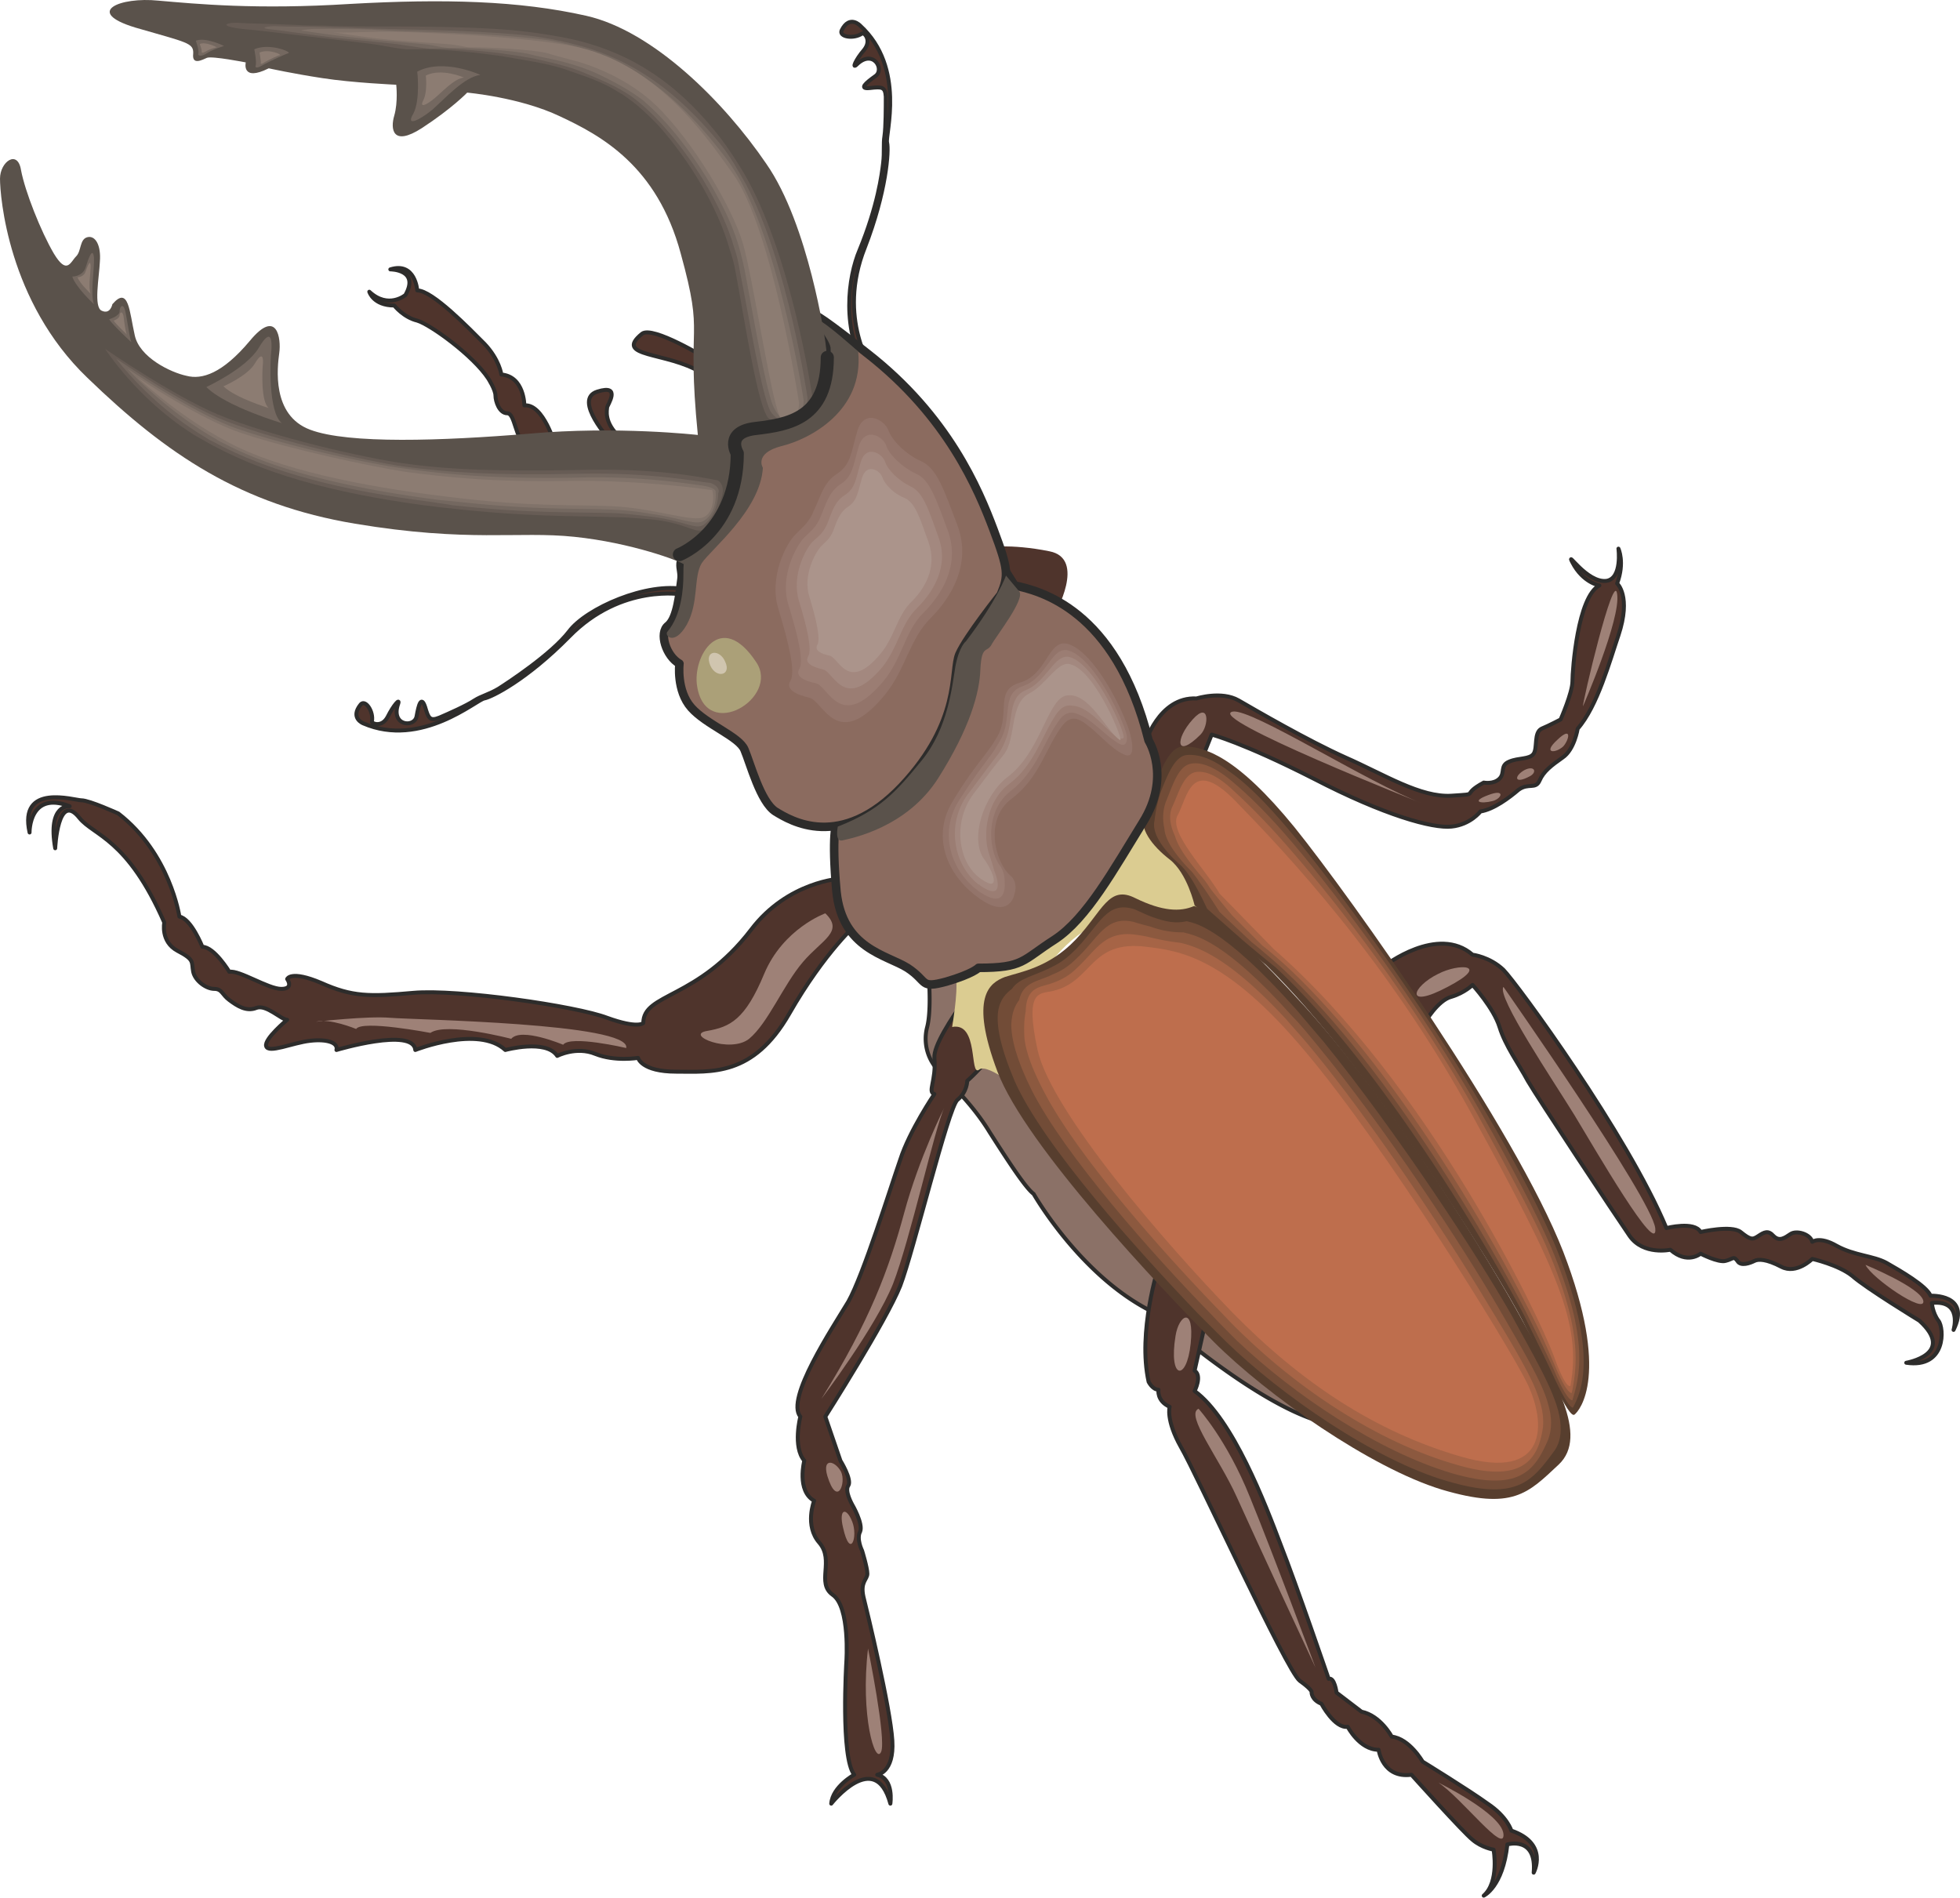
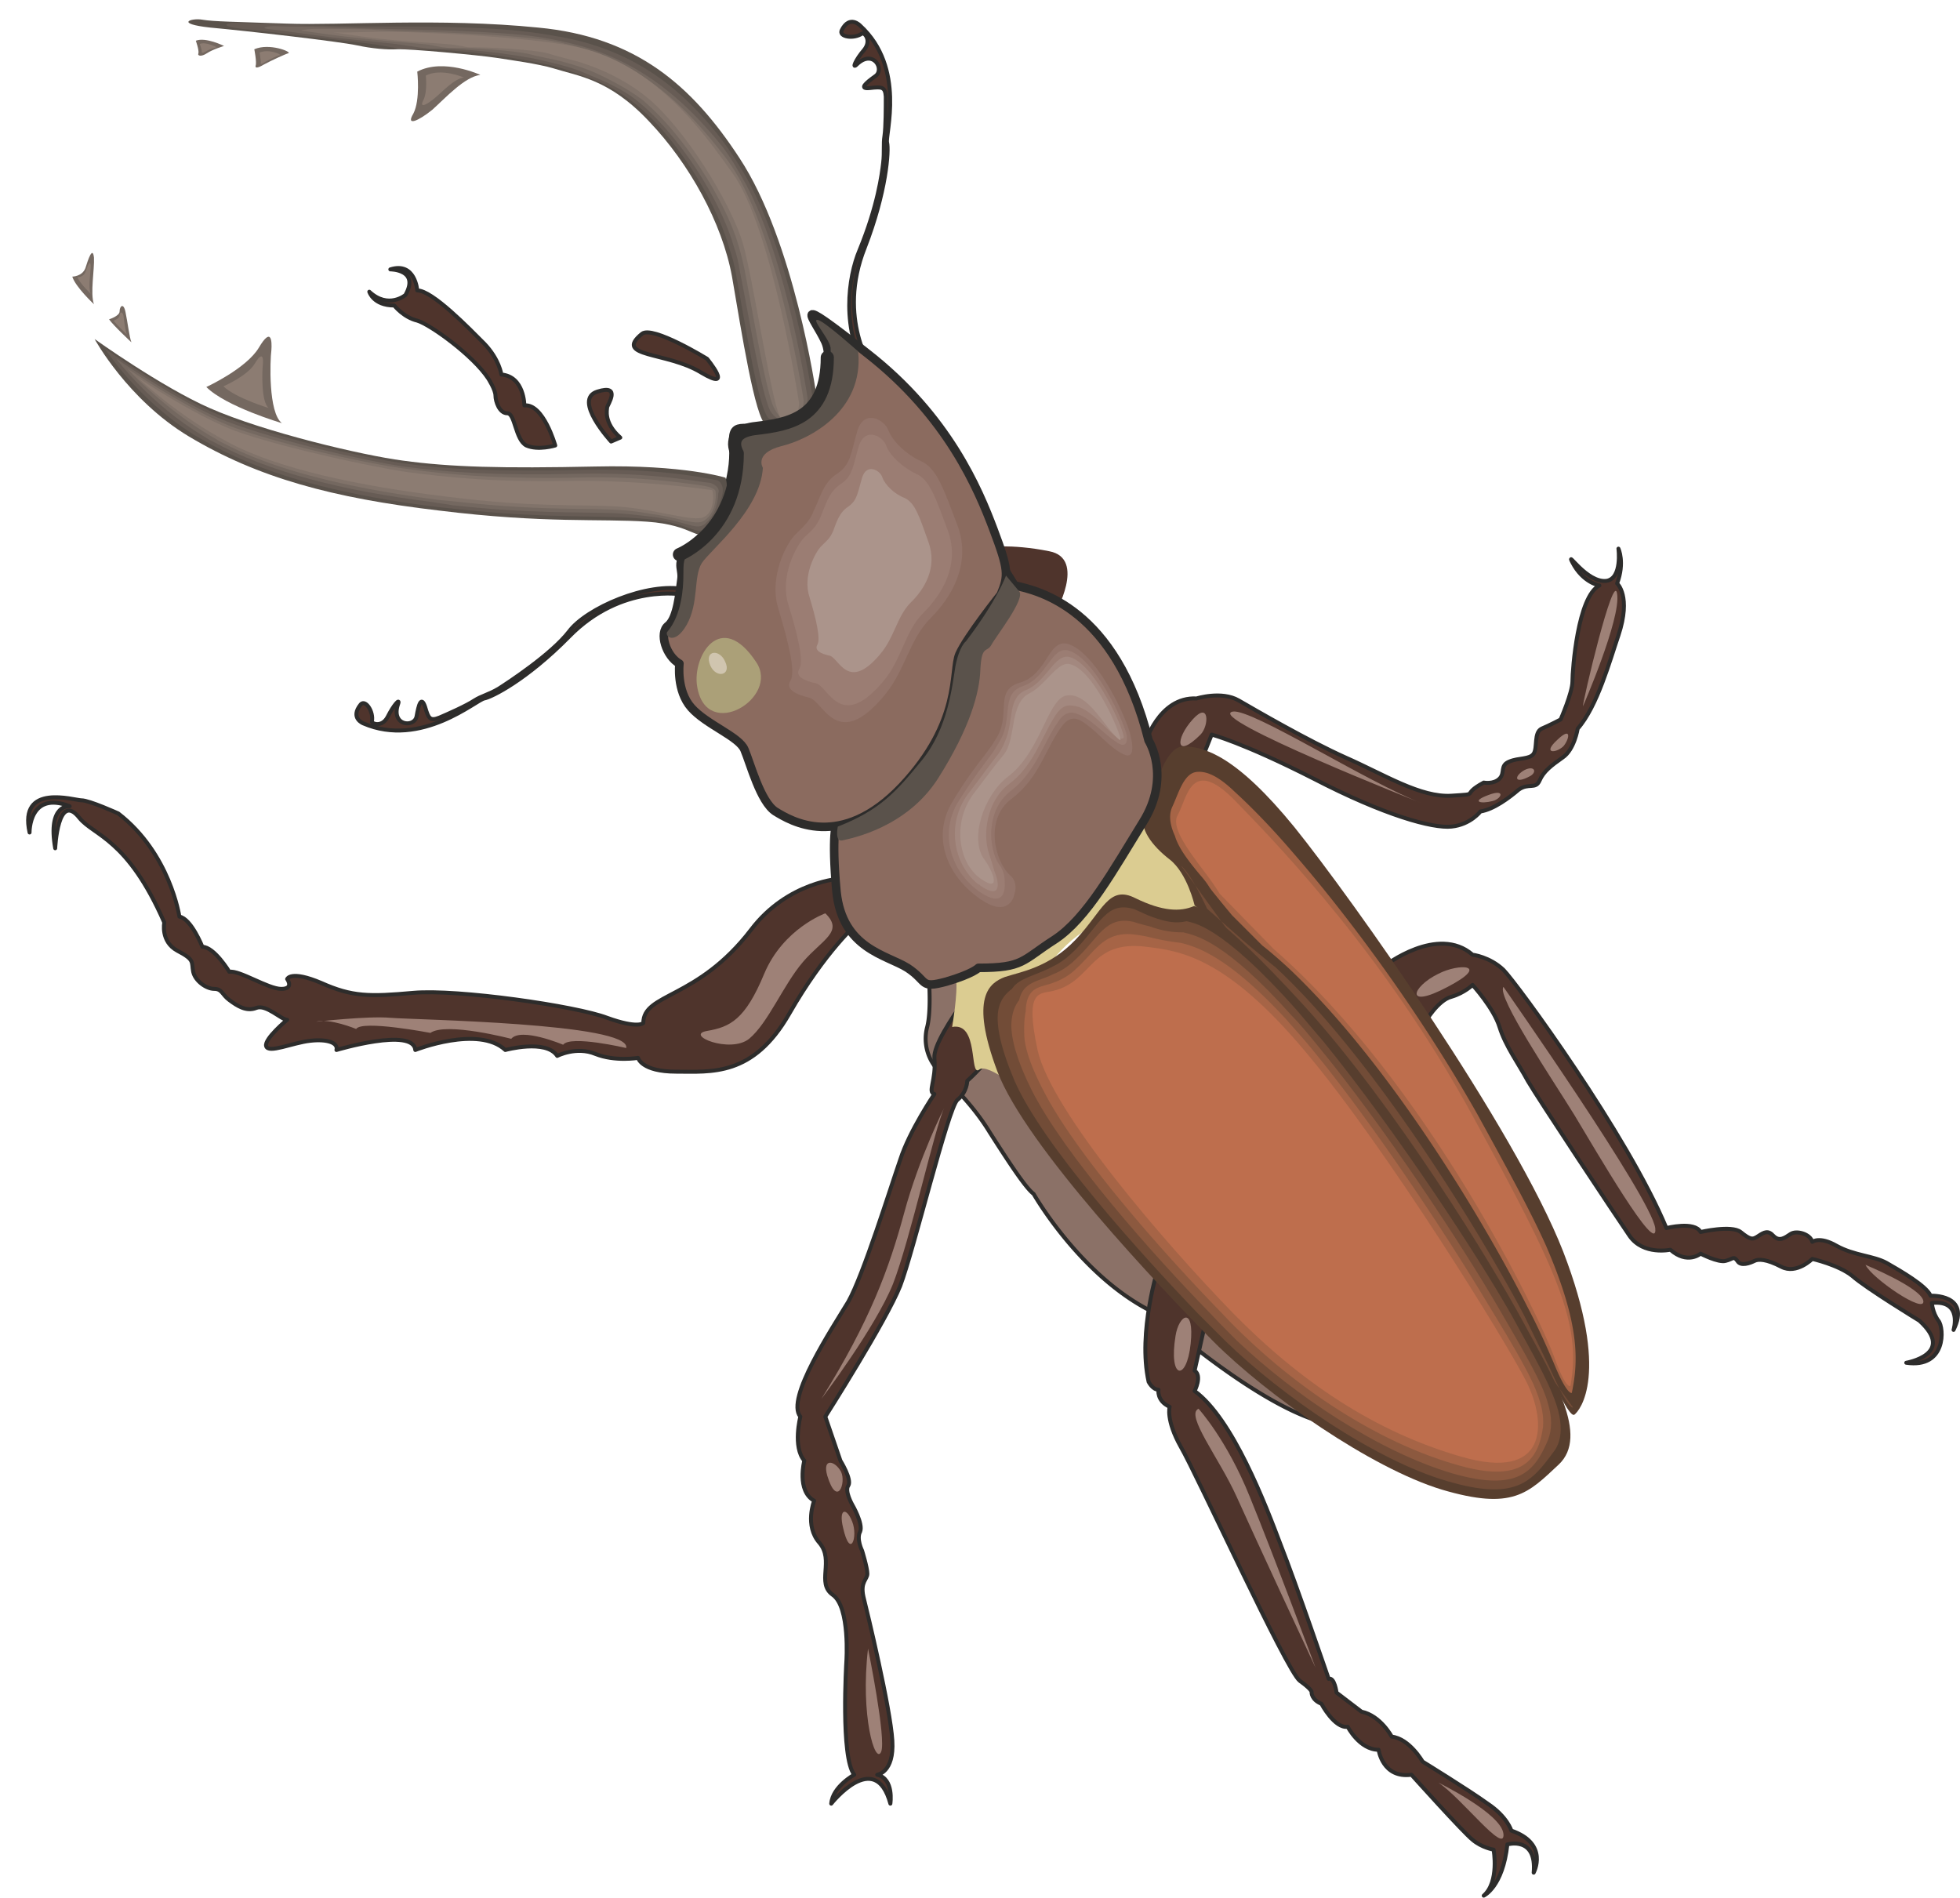
<svg xmlns="http://www.w3.org/2000/svg" height="277.245" viewBox="0 0 214.762 207.933" width="286.35">
  <path style="fill:#4f342c;stroke:#2d2c2b;stroke-width:.432;stroke-linecap:round;stroke-linejoin:round;stroke-miterlimit:10.433" d="M285.254 357.8s-3.96-5.615-.864-13.391c2.376-6.12 2.664-10.656 2.448-11.52-.216-.864 2.088-8.208-2.952-12.816 0 0-1.152-1.224-2.016.504-.36.72 1.296 1.008 2.232.36.216-.144 1.08.72.216 1.8-.936 1.08-1.368 2.16-.792 1.584 1.8-1.728 3.096.576 2.016 1.296-1.008.72-1.872 1.44-.576 1.296 1.296-.144 1.656-.144 1.728.936 0 1.152 0 3.312-.144 4.32-.144.864 0 1.728-.144 2.952s-.576 4.68-2.592 9.576c-1.224 2.88-2.088 8.784.936 13.536z" transform="translate(-189.638 -317.267)" />
  <path style="fill:#8b7167;stroke:#2d2c2b;stroke-width:.432;stroke-linecap:round;stroke-linejoin:round;stroke-miterlimit:10.433" d="M295.262 423.969s-2.952 1.224-3.816 1.008c0 0 .216 3.168-.216 4.824a5.048 5.048 0 0 0 1.08 4.608c1.08 1.296 3.744 3.6 5.76 6.912 2.16 3.384 3.96 6.12 4.824 6.768 0 0 5.04 8.856 12.816 12.816 0 0 11.16 10.08 18.72 12.168z" transform="translate(-189.638 -317.267)" />
  <path style="fill:#4f342c;stroke:#2d2c2b;stroke-width:.432;stroke-linecap:round;stroke-linejoin:round;stroke-miterlimit:10.433" d="M341.342 423.105s5.832-4.536 9.648-1.224c0 0 1.872.216 3.384 1.656 1.44 1.44 13.608 18.072 17.856 28.296 0 0 3.096-.792 3.744.432 0 0 3.384-.792 4.392 0 1.08.864 1.296.864 1.944.432.648-.432 1.08-.648 1.656 0 .648.648 1.224.216 1.872-.216.648-.432 2.16 0 2.376.864 0 0 .792-.648 2.664.432 1.944 1.08 4.032 1.08 5.472 1.872 1.512.864 4.392 2.52 4.824 3.6 0 0 4.464-.216 2.52 3.744 0 0 1.008-3.312-2.376-2.952 0 0 .072 1.08.72 1.944.648.792.864 5.256-3.528 4.608 0 0 5.472-.936 1.44-4.608 0 0-5.904-3.6-7.344-4.896-1.512-1.224-4.392-1.872-4.392-1.872s-1.728 1.728-3.384.864-2.52-.864-2.952-.648c-.432.216-1.512.648-1.872 0-.432-.576-.432-.216-1.296 0-.792.216-2.736-.792-2.736-.792s-1.44 1.224-3.312-.432c0 0-2.952.648-4.464-1.512-1.44-2.088-10.08-15.12-11.16-16.992-1.008-1.872-2.448-3.816-3.096-5.904-.648-2.088-2.952-4.608-2.952-4.608s-.864.864-2.304 1.296c-1.512.36-2.952 2.88-2.952 2.88zm-26.28-24.265s1.512-5.255 5.688-5.04c0 0 2.736-.863 4.608.217 1.872 1.08 7.56 4.392 11.736 6.264 4.248 1.872 8.208 4.392 11.592 4.176 3.312-.216.864 0 3.528-1.44 0 0 1.08.216 1.728-.432.648-.648 0-1.44 1.08-1.872 1.008-.432 2.232-.216 2.664-.864.432-.648 0-2.304.864-2.736.864-.36 2.088-1.008 2.088-1.008s1.296-2.952 1.296-4.176c0-1.296.576-9.288 2.952-10.512 0 0-1.8-.288-2.952-2.52-.792-1.512 1.584 2.304 3.744 2.016 1.728-.288 1.296-3.528 1.296-3.528s.72 1.512-.144 3.816c0 0 1.584 1.368.144 5.688-.936 2.736-2.304 7.776-4.464 10.224 0 0-.36 2.304-1.656 3.168-1.224.864-2.088 1.512-2.52 2.52-.432 1.008-1.224.216-2.304 1.008-1.008.864-2.736 2.16-4.176 2.376 0 0-1.08 1.44-3.168 1.656-2.088.216-7.344-1.224-15.12-5.256-7.776-3.96-11.16-4.824-11.16-4.824l-1.008 2.52s-6.336 5.904-6.336-1.44zm1.512 57.24s-2.304 7.129-1.08 12.6c0 0 .432.865 1.08.865 0 0-.216 1.224 1.224 1.872 0 0-.432 1.44 1.224 4.392 1.728 2.952 11.592 24.552 13.032 25.632 1.512 1.08 1.296 1.296 1.296 1.296s0 .792 1.08 1.224c0 0 1.44 2.736 2.88 2.52 0 0 1.296 2.52 3.384 2.52 0 0 .432 3.168 3.6 2.736 0 0 5.688 6.336 6.696 7.128 1.008.864 2.304 1.08 2.304 1.08s.648 3.528-1.08 5.04c0 0 2.088-.936 2.592-5.616 0 0 3.24-.936 2.88 3.096 0 0 1.728-3.168-2.448-4.608 0 0-.432-1.512-2.592-2.952-2.088-1.512-7.128-4.608-7.128-4.608s-1.44-2.52-3.384-2.736c0 0-1.224-2.304-3.312-2.736l-2.736-2.088s-.216-1.728-.864-1.512c0 0-3.528-10.296-5.256-14.688-1.656-4.392-5.256-13.824-9.432-16.848 0 0 .864-1.656 0-2.232l1.224-5.472zm-17.28-34.415s-7.488 9-7.272 11.52c.216 2.52-.792 3.744 0 3.96 0 0-2.736 4.032-3.744 7.2-1.08 3.096-4.032 12.6-5.688 15.552-1.728 2.88-6.912 10.656-5.256 12.6 0 0-.864 3.312.432 4.824 0 0-.864 3.312 1.08 4.392 0 0-1.08 2.736.576 4.608 1.656 1.944-.36 4.392 1.44 5.688 1.944 1.296 1.512 7.344 1.512 7.344s-.648 10.512.864 12.384c0 0-2.376 1.296-2.52 3.168 0 0 4.824-6.12 6.48 0 0 0 .432-2.736-1.44-3.168 0 0 1.872-.216 1.656-3.744-.216-3.6-2.736-14.04-3.168-15.768-.36-1.656.432-1.872.432-2.52 0-.648-.576-2.52-.576-2.52s-.648-1.296-.216-2.088c.36-.864-.864-2.952-.864-2.952s-.864-1.512-.432-2.088c.432-.648-.864-2.736-.864-2.736l-1.656-4.824s6.696-10.512 8.208-14.328c1.44-3.744 5.256-19.512 6.264-20.376 1.08-.864 1.08-2.088 1.08-2.088s3.096-2.736 3.528-4.608c.36-1.872 4.32-9.288.144-9.432zm-17.496-8.136s-5.832.288-9.864 5.616c-5.904 7.704-11.808 6.912-11.808 10.224 0 0-.576.648-3.96-.576-3.384-1.296-16.416-3.168-21.24-2.736-4.824.432-6.696.432-10.08-1.08-3.384-1.44-3.744-.432-3.744-.432s.792 1.08-.648 1.08-4.608-2.088-5.688-1.872c0 0-1.656-2.736-2.952-2.736 0 0-1.224-3.096-2.52-3.312 0 0-1.008-6.912-6.696-11.304 0 0-3.168-1.44-4.032-1.44-.792 0-6.912-1.944-5.688 3.528 0 0-.072-4.608 4.392-2.88 0 0-2.448-.288-1.584 4.608 0 0 .288-6.336 2.664-3.312 1.584 1.944 5.256 2.232 9.288 11.448 0 0-.432 2.088 1.44 3.096 1.944 1.008 1.512 1.224 1.728 2.304.216 1.008 1.44 1.872 2.304 1.872.864 0 .864.648 1.656 1.224.864.648 1.872 1.296 2.952.864 1.08-.432 2.736 1.296 3.384 1.296 0 0-2.52 2.088-2.304 2.88.216.864 2.88-.36 4.824-.576 1.872-.216 3.096.216 2.88 1.008 0 0 8.424-2.52 8.64 0 0 0 6.912-2.736 9.864 0 0 0 4.464-1.224 5.688.648 0 0 2.088-1.08 4.176-.216 2.16.864 4.68.432 4.68.432s.36 1.512 4.176 1.512c3.816 0 8.424.576 12.384-6.336 3.96-6.912 7.56-10.008 7.56-10.008zm-17.28-31.104s-6.768-1.296-12.528 4.608c-4.68 4.752-8.496 6.624-9.288 6.768-.864.144-6.912 5.472-13.248 2.736 0 0-1.512-.576-.288-2.088.504-.576 1.44.792 1.224 1.872-.072.216 1.08.72 1.728-.504.648-1.296 1.368-2.088 1.152-1.44-.864 2.448 1.8 2.664 2.016 1.368.216-1.224.504-2.304.936-1.008.36 1.224.504 1.584 1.584 1.152 1.008-.432 2.952-1.296 3.816-1.872.792-.504 1.584-.648 2.664-1.296 1.008-.648 5.76-3.744 7.704-6.264 1.872-2.52 8.568-5.472 12.744-4.608zm2.592-25.848s-5.976-3.672-7.128-2.736c-3.168 2.592 2.736 1.944 6.48 4.248 3.744 2.232.648-1.512.648-1.512zm-10.512 9.072s-4.248-4.608-1.512-5.472c2.736-.864 1.08 1.512 1.08 1.728 0 .216-.432 1.656 1.44 3.312z" transform="translate(-189.638 -317.267)" />
  <path style="fill:#4f342c" d="M305.198 384.585s3.528-6.12-.576-6.912c-4.248-.864-7.128-.432-7.128-.432s-.432 6.48 7.704 7.344z" transform="translate(-189.638 -317.267)" />
  <path style="fill:#4f342c;stroke:#2d2c2b;stroke-width:.432;stroke-linecap:round;stroke-linejoin:round;stroke-miterlimit:10.433" d="M250.478 366.08s-1.296-4.607-3.384-4.391c0 0 0-3.168-2.52-3.384 0 0-.216-1.656-1.872-3.384-1.656-1.656-5.688-5.832-7.344-5.832 0 0-.216-3.168-2.952-2.304 0 0 3.24 0 1.656 2.808 0 0-1.872 1.584-3.96-.36 0 0 .432 1.512 2.736 1.512 0 0 1.008 1.296 2.52 1.656 1.44.432 6.12 3.816 7.776 6.336 0 0 .792 1.224.792 1.872 0 .648.432 1.944 1.296 1.944.864 0 .864 2.88 2.088 3.528 1.296.576 3.168 0 3.168 0z" transform="translate(-189.638 -317.267)" />
  <path style="fill:#dbcc91" d="M302.246 437.36s-4.392-3.743-5.328-2.88c-1.08.793 0-5.255-2.952-4.68 0 0 .648-3.743.432-5.255-.216-1.44 7.272-2.088 11.016-5.76 3.744-3.816 10.08-13.896 10.296-16.416.216-2.52-.216 2.088.432 4.68.648 2.448 3.96 4.176 4.608 6.48.864 2.952.648 3.744-2.304 4.392-2.736.576-5.472-.216-8.424.648-2.88.792-7.128 5.4-7.776 9.576-.576 4.176-2.448 5.904 0 9.216z" transform="translate(-189.638 -317.267)" />
  <path style="fill:#573e2e" d="M320.534 416.48s-.792-3.527-2.736-5.04c-1.872-1.44-3.528-3.527-2.664-5.04.792-1.44 1.872-7.343 4.176-7.343 2.304 0 5.832 1.08 12.168 8.856 6.264 7.776 24.192 33.048 29.448 46.512 5.184 13.464 1.8 17.424 1.224 17.856-.648.432-2.952-5.04-5.688-10.296-2.736-5.256-16.488-27.648-28.152-39.024z" transform="translate(-189.638 -317.267)" />
-   <path style="fill:#724c37" d="M362.006 471.489c-.216.144-.936-.792-2.16-3.456-.792-1.728-1.944-4.032-3.168-6.552-3.168-6.12-15.408-27.216-27.288-38.232-.288-.216-3.528-2.88-3.816-3.168l-3.672-3.24s-1.08-2.376-1.944-3.6a7.27 7.27 0 0 0-.936-1.152c-1.656-1.44-3.24-3.384-2.88-4.896.072-.72.288-2.016.72-3.24.72-1.8 1.512-3.888 2.88-3.96 1.152-.072 2.592.288 4.68 1.872 1.872 1.296 4.104 3.528 6.984 6.984 4.68 5.616 13.968 18.216 21.168 30.528 3.312 5.616 5.976 10.728 7.632 14.76 4.752 11.952 2.52 15.912 1.8 17.352z" transform="translate(-189.638 -317.267)" />
-   <path style="fill:#8c593f" d="M361.934 470.697c-.144.072-.792-.288-2.088-3.456-.648-1.44-1.728-3.672-3.024-6.264-3.6-6.984-14.76-26.352-26.424-37.368-.504-.504-3.024-2.664-3.6-3.096l-3.528-3.312s-1.584-2.52-2.232-3.312c-.216-.36-.504-.72-.792-1.08-1.44-1.44-2.952-3.312-3.024-4.752-.216-.936-.216-2.16.288-3.24.648-1.584 1.296-3.744 2.736-3.888 1.008-.144 2.448.288 4.464 2.016 1.728 1.44 3.96 3.6 6.696 6.84 4.968 5.832 13.68 17.424 20.664 29.664 3.24 5.688 5.832 10.584 7.488 14.4 4.392 10.368 3.096 14.4 2.376 16.848z" transform="translate(-189.638 -317.267)" />
+   <path style="fill:#724c37" d="M362.006 471.489c-.216.144-.936-.792-2.16-3.456-.792-1.728-1.944-4.032-3.168-6.552-3.168-6.12-15.408-27.216-27.288-38.232-.288-.216-3.528-2.88-3.816-3.168l-3.672-3.24s-1.08-2.376-1.944-3.6a7.27 7.27 0 0 0-.936-1.152z" transform="translate(-189.638 -317.267)" />
  <path style="fill:#a66446" d="M361.862 469.905c-.072 0-.576.144-2.016-3.384-.504-1.152-1.44-3.384-2.88-6.12-3.96-7.848-14.112-25.416-25.488-36.432-.792-.792-2.664-2.448-3.528-3.096l-3.312-3.312s-2.16-2.592-2.448-3.024a8.736 8.736 0 0 0-.72-1.008c-1.224-1.44-2.664-3.168-3.096-4.68-.504-1.08-.72-2.232-.288-3.168.648-1.368 1.224-3.6 2.592-3.816 1.008-.144 2.304.288 4.248 2.16 1.656 1.512 3.816 3.672 6.408 6.696 5.328 6.12 13.392 16.632 20.232 28.728 3.168 5.76 5.688 10.368 7.416 14.184 3.816 8.784 3.6 12.816 2.88 16.272z" transform="translate(-189.638 -317.267)" />
  <path style="fill:#be6e4d" d="M323.27 415.185c-1.44-2.52-5.616-6.696-4.608-8.568 1.08-1.872 1.44-6.696 6.48-1.44 5.04 5.184 16.416 17.064 25.848 34.344 9.432 17.208 11.952 22.824 10.728 29.592 0 0-.432.648-1.872-3.384-1.584-4.248-13.68-29.664-30.672-44.496z" transform="translate(-189.638 -317.267)" />
  <path style="fill:#573e2e" d="M320.462 416.553s2.232.144 12.096 10.944c10.008 11.016 20.52 28.224 23.904 34.488 3.384 6.264 7.344 12.6 3.96 15.768-3.384 3.168-5.04 5.04-12.816 2.736-7.776-2.376-19.08-10.296-24.984-16.2-5.832-5.904-20.592-21.456-23.688-29.592-3.096-8.208-.864-9.72.792-10.368 1.728-.576 4.824-1.008 7.776-4.104s3.6-6.048 6.552-4.536c2.952 1.44 4.896 1.512 6.408.864z" transform="translate(-189.638 -317.267)" />
  <path style="fill:#724c37" d="M348.182 479.553c-7.92-2.304-18.216-9.432-24.264-15.336l-3.024-3.024c-6.48-6.768-16.992-18.432-20.088-25.488-1.584-3.744-2.016-6.12-1.8-7.632.216-1.368.936-2.016 1.512-2.448.792-1.224 2.592-1.44 4.464-2.448.936-.432 1.728-1.08 2.52-1.872 2.664-2.736 3.384-5.4 6.48-4.392.648.288 1.224.576 1.8.792 1.584.576 2.664.792 3.888.504.648.216 3.6.216 12.096 9.792.936 1.08 1.872 2.232 2.88 3.384 8.064 9.936 16.992 23.616 20.592 29.952 2.304 4.248 4.68 8.208 5.256 11.016.288 1.512.216 2.952-.648 4.032-2.376 3.24-4.104 5.4-11.664 3.168z" transform="translate(-189.638 -317.267)" />
  <path style="fill:#8c593f" d="M348.686 478.689c-7.992-2.376-17.28-8.568-23.544-14.544-.864-.864-1.872-1.872-2.952-3.024-6.192-6.336-15.912-17.28-19.512-24.408-1.656-3.312-2.232-5.616-2.232-7.2.072-1.368.432-2.088.864-2.664.432-2.016 2.088-2.016 3.672-2.808.936-.36 1.8-.936 2.52-1.656 2.448-2.232 3.24-4.824 6.336-4.104.648.216 1.224.36 1.8.504 1.368.504 2.52.648 3.672.648 1.44.36 4.608 1.008 11.88 9.144.936.936 1.8 2.016 2.808 3.24 7.344 8.928 15.84 21.888 19.944 28.944 2.448 4.248 4.752 8.064 5.328 10.368.432 1.44.432 2.736 0 3.888-1.44 3.384-3.168 5.832-10.584 3.672z" transform="translate(-189.638 -317.267)" />
  <path style="fill:#a66446" d="M349.19 477.753c-8.064-2.304-16.344-7.632-22.752-13.68a56.998 56.998 0 0 1-2.952-2.952c-5.832-5.976-14.976-16.2-19.008-23.4-1.584-2.88-2.448-5.112-2.592-6.768-.072-1.296 0-2.16.144-2.88.072-2.736 1.584-2.592 2.952-3.096 1.008-.36 1.872-.864 2.52-1.512 2.16-1.944 3.024-4.104 6.264-3.816.576.072 1.08.144 1.728.288 1.152.288 2.304.504 3.528.648 2.088.504 5.472 1.8 11.592 8.424.864 1.008 1.8 2.016 2.736 3.168 6.552 7.92 14.688 20.232 19.296 27.936 2.592 4.248 4.752 7.92 5.4 9.792.504 1.296.792 2.592.648 3.816-.504 3.456-2.232 6.192-9.504 4.032z" transform="translate(-189.638 -317.267)" />
  <path style="fill:#be6e4d" d="M315.278 421.017c3.528.432 8.64 1.008 17.424 11.52 8.856 10.512 22.032 31.824 24.192 36.144 2.304 4.608 2.304 10.944-7.128 8.208-9.504-2.736-17.64-8.208-25.056-15.768-7.344-7.56-19.872-22.032-21.384-28.8-1.44-6.696.216-6.12 1.728-6.48 4.392-1.08 3.96-5.616 10.224-4.824z" transform="translate(-189.638 -317.267)" />
  <path style="fill:#8b6b5f;stroke:#2d2c2b;stroke-width:.936;stroke-linecap:round;stroke-linejoin:round;stroke-miterlimit:10.433" d="M300.806 381.417c2.664.576 11.088 2.52 14.688 16.992 0 0 2.52 3.96-.648 9-3.168 5.112-6.12 10.512-9.648 12.816-3.6 2.304-3.384 3.096-8.352 3.096 0 0-.576.648-3.528 1.512-2.952.792-1.944 0-4.248-1.512-2.304-1.44-7.128-2.088-7.776-8.352-.576-6.264 0-7.56 0-7.56s5.04-1.44 8.856-6.48c3.816-5.04 3.528-11.016 4.392-12.816.648-1.296 5.184-6.696 5.184-8.424z" transform="translate(-189.638 -317.267)" />
  <path style="fill:#8b6b5f;stroke:#2d2c2b;stroke-width:.936;stroke-linecap:round;stroke-linejoin:round;stroke-miterlimit:10.433" d="M299.294 382.425c.864-2.088.864-2.736-.792-7.128-1.656-4.392-4.968-12.384-13.824-19.296-8.856-6.984-5.832-3.96-4.608-1.296 1.224 2.736-1.224 9.072-5.256 9.432-4.032.432-5.04-1.008-4.824 2.16.216 3.096-1.224 7.992-4.032 10.296-2.664 2.304-1.44 2.736-1.656 4.176-.216 1.512-.432 4.176-1.44 5.04-1.08.792-.216 3.384 1.224 4.176 0 0-.36 2.952 1.296 4.824 1.656 1.872 5.256 3.168 5.832 4.608.648 1.512 1.728 5.688 3.384 6.768 1.656 1.008 7.128 4.392 13.896-2.736 6.696-7.128 5.472-12.6 6.264-14.472.864-1.944 4.536-6.552 4.536-6.552z" transform="translate(-189.638 -317.267)" />
  <path style="fill:#5a524b" d="M281.438 407.84s-.36 1.729.504 1.513c.936-.216 7.056-1.368 10.512-6.84 3.456-5.472 4.536-9.36 4.608-11.952.144-2.664.72-1.728 1.224-2.664.504-.936 3.744-5.04 3.024-5.832l-1.44-1.728s-.936 2.664-4.392 7.2c0 0-.72.504-1.152 2.736-.36 2.16-.792 6.768-3.672 10.296-2.808 3.456-4.608 5.472-9.216 7.272zm-18.648-21.383c-.432.432.72 1.656 2.088-.72 1.368-2.448.72-5.256 1.656-6.768.936-1.44 6.408-5.76 6.696-10.44 0 0-1.008-1.584 2.016-2.376 3.024-.72 9.072-3.816 8.424-10.368 0 0-3.6-3.24-4.392-3.456-.864-.216 1.224 2.016 1.368 3.024.072 1.08 0 4.536-2.736 7.704-1.584 1.728-5.04 1.44-5.616 1.44-.504 0-2.088-1.152-2.088 1.368 0 0 .36 3.96-1.368 7.056-1.656 3.024-3.024 4.176-3.672 4.824-.648.648-.648 1.224-.648 2.592 0 1.44-.216 4.32-1.728 6.12z" transform="translate(-189.638 -317.267)" />
-   <path style="fill:#5a524b" d="M280.07 354.705s-1.8-12.816-6.48-19.512c-4.608-6.768-12.384-14.544-19.728-16.2-7.344-1.656-15.552-1.872-25.848-1.296-10.296.648-16.848 0-21.024-.36-4.176-.432-8.208 1.224-2.52 2.952 5.688 1.656 6.408 1.656 6.336 2.88-.144 1.296 1.008.648 1.512.432.576-.216 4.248.504 4.248.504s-.504 2.16 2.52.648c0 0 2.592.576 5.904 1.08 3.24.504 8.064.72 8.064.72s.216 1.872-.216 3.384c-.432 1.44-.216 3.456 3.024 1.368 3.312-2.16 4.968-3.888 4.968-3.888s5.76.504 10.152 2.592c4.464 2.088 10.656 5.4 13.248 15.048 2.664 9.648.576 6.84 1.872 19.872 0 0-8.856-1.008-18.432-.144-9.576.792-19.872 1.152-24.048-.432-4.248-1.584-3.6-6.84-3.384-8.424.216-1.512-.216-4.968-3.24-1.296-3.024 3.6-5.256 4.248-6.912 3.816-1.728-.36-5.184-2.016-5.688-4.464-.576-2.52-.648-5.472-2.448-3.384 0 0-.216 1.152-1.152.72-.936-.36-.288-3.672-.216-5.4.144-1.8-.504-2.88-1.368-2.664-.864.216-.648 1.512-1.224 2.088-.648.648-1.008 2.088-2.448-.288-1.44-2.448-3.168-6.84-3.6-9.144-.36-2.304-2.304-.936-2.304.936s.864 13.464 9.576 21.816c8.712 8.424 16.848 13.896 29.304 15.984 12.528 2.088 17.856.792 24.048 1.44 6.264.648 11.592 2.664 12.024 3.024 0 0 0-.864 1.152-2.016 1.152-1.224 4.392-4.032 4.464-10.224 0 0-.792-2.664 2.232-2.52 3.024.072 8.928-.648 7.632-9.648z" transform="translate(-189.638 -317.267)" />
  <path style="fill:#aba078" d="M266.03 392.505c-.576-3.312 2.592-8.568 6.48-2.664 2.592 3.888-5.472 8.784-6.48 2.664z" transform="translate(-189.638 -317.267)" />
  <path style="fill:#d0c5af" d="M267.47 390.2c-.72-1.727 1.08-1.871 1.656-.36.648 1.44-1.008 1.8-1.656.36z" transform="translate(-189.638 -317.267)" />
  <path style="fill:#8b6b5f" d="M277.55 395.24c-1.656-.36-2.952-1.007-2.304-2.087.648-1.08-.216-4.608-1.44-8.568-1.296-4.032 1.008-8.208 2.088-9.288 1.08-1.008 1.656-1.44 2.304-2.952.648-1.44 1.08-3.312 2.736-4.392 1.656-1.08 1.656-2.52 2.52-5.256.864-2.736 3.312-1.224 3.744 0 .432 1.224 2.16 2.952 4.032 3.816 1.872.792 2.736 3.312 4.392 7.92 1.656 4.68-.864 8.64-3.384 11.16-2.52 2.52-2.952 6.264-5.472 9.288-5.832 7.056-7.488.792-9.216.36zm20.52 3.169c2.376-3.024-.432-5.904 2.952-6.768 3.312-.792 3.024-5.256 5.472-4.608 4.608 1.296 10.008 15.12 7.056 14.328-2.88-.864-5.04-6.696-7.056-4.248-2.16 2.52-2.592 5.904-5.904 8.424-3.312 2.52-1.296 7.56.864 8.784 2.016 1.296-.432 5.04-4.608 2.16-4.176-2.952-5.832-7.2-3.744-10.944 2.088-3.744 3.384-5.04 4.968-7.128z" transform="translate(-189.638 -317.267)" />
  <path style="fill:#5a524b" d="M273.59 363.849c-1.224-.648-2.736-10.44-3.744-16.272-1.08-5.904-4.68-12.384-9.072-16.992-4.392-4.68-7.776-4.968-10.512-5.832-1.728-.504-4.392-.864-6.264-1.152-1.872-.288-9.576-1.008-10.872-.936-1.008.072-2.736-.072-4.392-.432-2.016-.432-12.096-1.584-16.056-1.944-3.96-.432-2.088-1.08-.864-.864 1.296.216 3.384.216 9.288.432 5.832.216 16.776-.648 27.504.432 10.728 1.008 16.848 6.336 22.032 14.256 6.048 9.144 8.424 25.848 8.424 25.848-.144 2.808-4.248 4.032-5.472 3.456z" transform="translate(-189.638 -317.267)" />
  <path style="fill:#746860" d="M235.358 325.113s.36 3.096-.432 4.608c-.864 1.44.576.792 2.088-.432 1.44-1.296 3.528-3.6 5.256-3.816 0 0-4.032-1.872-6.912-.36zm-17.856-2.448s.288 1.44.144 1.8c-.072.288.216.288.936-.144.792-.432 2.376-1.152 2.664-1.224.36-.144-2.088-1.152-3.744-.432zm-6.408-.936s.36 1.008.288 1.368c-.144.288.288.432.936 0 .648-.432 1.872-.792 1.872-.792s-2.016-1.008-3.096-.576zm1.152 37.944s4.392-2.016 5.76-4.32c1.368-2.304 1.44-.72 1.368.288-.144 1.08-.36 6.84 1.152 7.992 0 0-6.12-1.8-8.28-3.96zm-10.656-7.416s1.152-.36 1.152-.864c0-.576.432-1.008.648.072.216 1.008.432 2.808.648 3.312 0 0-2.016-1.872-2.448-2.52zm-4.032-4.68s1.08 0 1.44-.936c.288-.936.792-2.448.936-1.152.072 1.296-.432 3.96 0 5.112 0 0-2.016-1.872-2.376-3.024z" transform="translate(-189.638 -317.267)" />
  <path style="fill:#5a524b" d="M200.006 354.417s7.344 5.256 12.6 7.56c6.048 2.664 16.776 5.184 21.168 5.76 5.256.72 10.872.864 21.096.648 9.72-.216 14.256 1.224 14.256 1.224.216.504.576 2.592-2.088 5.832-1.008 1.224-1.368-.648-6.48-1.008s-11.16.216-22.824-1.224c-11.664-1.368-19.872-3.6-27.432-8.136-6.696-4.032-10.296-10.656-10.296-10.656z" transform="translate(-189.638 -317.267)" />
  <path style="fill:#675c55" d="M201.158 355.497s7.272 5.04 12.384 7.2c5.904 2.448 16.056 4.752 20.232 5.328 5.04.72 10.584.936 20.376.72 8.712-.144 13.464 1.08 14.112 1.152.432.216.72.792.504 1.656-.216.792-.576 2.232-1.8 3.528-1.008 1.008-1.8-.576-6.336-.936-1.152-.072-2.376-.216-3.672-.216-4.32-.144-9.648 0-18.432-1.008-.864-.072-1.656-.216-2.448-.288-10.008-1.368-17.856-3.456-24.408-7.272-.36-.216-.792-.432-1.08-.648-5.976-3.816-9.432-9.216-9.432-9.216z" transform="translate(-189.638 -317.267)" />
  <path style="fill:#746860" d="M202.382 356.577s7.128 4.896 12.024 6.84c5.832 2.232 15.48 4.392 19.44 4.968 4.824.648 10.152 1.008 19.512.792 7.704-.144 12.672.864 14.112 1.008.648.216 1.08.648.864 1.152 0 .72-.216 2.304-1.44 3.312-.936.864-2.16-.36-6.12-.792-1.152-.144-2.376-.288-3.672-.36-4.248-.144-9.216.072-17.856-.864-.72-.144-1.512-.216-2.304-.36-9.72-1.224-17.784-3.24-23.976-6.624-.36-.144-.648-.36-1.008-.576-5.904-3.528-9.576-8.496-9.576-8.496z" transform="translate(-189.638 -317.267)" />
  <path style="fill:#81736a" d="M203.606 357.657s7.056 4.752 11.736 6.48c5.688 2.016 14.76 3.96 18.576 4.464 4.608.648 9.792 1.152 18.72 1.008 6.696-.216 11.88.576 13.968.864.936.144 1.512.432 1.44.72.072.576 0 2.304-1.224 3.096-.864.648-2.592-.288-5.904-.72a28.52 28.52 0 0 0-3.672-.432c-4.032-.216-8.712.072-17.208-.864-.72-.072-1.44-.144-2.232-.216-9.432-1.224-17.64-3.096-23.472-6.12-.288-.144-.648-.288-.936-.504-5.832-3.312-9.792-7.776-9.792-7.776z" transform="translate(-189.638 -317.267)" />
  <path style="fill:#8c7c72" d="M204.758 358.665s6.984 4.68 11.52 6.12c5.472 1.8 14.04 3.6 17.712 4.176 4.392.576 9.432 1.152 17.928 1.008 8.136-.144 15.768 1.008 15.768 1.008.144.432.288 2.376-.936 2.952-1.152.576-5.112-.864-9.36-1.152-4.32-.288-9 .144-18.72-1.08-9.72-1.152-18.648-3.096-23.904-5.904-5.76-3.024-10.008-7.128-10.008-7.128z" transform="translate(-189.638 -317.267)" />
  <path style="fill:#675c55" d="M278.63 360.609c-.072 1.512-1.08 2.376-2.232 2.736-.936.432-2.016.288-2.592-.288-1.152-1.368-2.52-10.368-3.528-15.768-.144-.936-.432-1.944-.72-2.808-1.296-4.536-4.32-9.576-7.776-13.464-1.584-1.656-3.024-2.88-4.392-3.672-1.944-1.224-3.744-1.728-5.328-2.304-1.872-.72-4.32-1.08-5.976-1.368-.792-.144-1.584-.288-2.808-.432-2.592-.36-6.48-.648-7.704-.576h-1.44c-.792-.072-1.656-.216-2.808-.432-1.08-.216-4.68-.576-8.208-1.008-2.88-.36-5.976-.72-6.984-.792-2.952-.36-1.368-.792-.144-.648 1.152.072 2.808.072 6.192.216.792.072 1.728.072 2.808.072 4.464.216 11.664-.072 18.864.36 2.448.144 4.752.432 7.128.864 7.704 1.368 12.816 5.256 16.848 10.152 1.152 1.368 2.16 2.88 3.168 4.536 5.328 8.856 7.632 24.624 7.632 24.624z" transform="translate(-189.638 -317.267)" />
  <path style="fill:#746860" d="M278.126 360.897c0 1.512-1.08 2.304-2.088 2.376-.72.216-1.512-.144-2.016-1.008-1.008-2.088-2.304-10.296-3.312-15.264-.144-.936-.36-1.872-.648-2.664-1.152-4.032-4.032-9-7.344-12.816-1.368-1.584-2.664-2.808-3.96-3.744-1.728-1.152-3.384-1.8-4.896-2.448-1.944-.864-4.248-1.296-5.76-1.656-.936-.144-1.512-.288-2.664-.432-2.232-.36-5.904-.648-7.416-.648h-1.368c-.864-.072-1.512-.216-2.664-.36-1.152-.216-4.68-.504-7.92-.864-2.952-.36-6.264-.864-6.552-.864-1.8-.144-.504-.432.576-.36 1.224.072 3.096 0 6.12.144.792 0 1.656 0 2.664.072 4.464.144 11.448.144 17.856.72 2.232.216 4.464.648 6.552 1.224 6.984 1.944 11.664 6.336 15.264 10.728 1.008 1.224 1.872 2.736 2.808 4.392 4.608 8.568 6.768 23.472 6.768 23.472z" transform="translate(-189.638 -317.267)" />
  <path style="fill:#81736a" d="M277.694 361.113c0 1.584-1.08 2.232-2.016 2.088-.432.072-1.008-.648-1.44-1.728-.936-2.808-2.16-10.224-3.024-14.688a33.869 33.869 0 0 0-.648-2.592c-1.008-3.528-3.744-8.352-6.84-12.168a30.183 30.183 0 0 0-3.6-3.744c-1.512-1.152-3.024-1.944-4.464-2.664-2.016-1.008-4.248-1.584-5.544-1.872-1.08-.216-1.44-.288-2.592-.576-1.8-.36-5.256-.576-7.056-.648h-1.368c-.792 0-1.296-.144-2.52-.36-1.152-.144-4.536-.36-7.56-.72-2.952-.288-6.552-.864-6.12-.792-.72 0 .288-.216 1.368-.216 1.296 0 3.24 0 6.048.072.648.072 1.512.072 2.448.144 4.392.144 11.232.288 16.776 1.008 2.16.36 4.176.936 6.12 1.656 6.264 2.52 10.512 7.344 13.536 11.304a21.292 21.292 0 0 1 2.448 4.248c3.888 8.28 6.048 22.248 6.048 22.248z" transform="translate(-189.638 -317.267)" />
  <path style="fill:#8c7c72" d="M275.246 363.129c-.864-.432-3.024-15.048-4.176-19.08-1.152-4.032-5.544-11.376-9.576-15.264-3.24-3.096-7.488-4.536-9.288-4.968-1.296-.36-1.44-.36-2.592-.72-1.728-.432-6.624-.648-8.064-.648-.72.072-1.08-.144-2.304-.288-1.224-.144-4.464-.288-7.272-.576-3.024-.288-6.768-.936-5.688-.792.936.144 3.96-.144 8.064 0s12.384.504 18 1.512c8.856 1.728 14.256 9.288 17.568 13.968 4.32 5.904 7.272 25.128 7.272 25.128 0 1.656-1.08 2.16-1.944 1.728zm-61.128-3.529s2.664-1.151 3.456-2.52c.864-1.44.936-.503.864.145-.072.648-.216 4.104.648 4.752 0 0-3.6-1.08-4.968-2.376zm-12.024-7.2s.648-.215.648-.575c0-.288.288-.576.432.072.072.648.216 1.728.36 2.016 0 0-1.224-1.152-1.44-1.512zm-3.96-4.751s.648 0 .864-.576c.216-.576.504-1.44.576-.72 0 .792-.288 2.448 0 3.096 0 0-1.224-1.152-1.44-1.8z" transform="translate(-189.638 -317.267)" />
  <path style="fill:#8c7c72" d="M236.294 325.545s.216 1.8-.288 2.736c-.432.864.36.504 1.296-.288.864-.72 2.088-2.088 3.168-2.232 0 0-2.448-1.08-4.176-.216zm-18.216-2.52s.144.864.144 1.08c-.072.216.072.216.504-.072.504-.288 1.44-.72 1.584-.72.216-.072-1.224-.72-2.232-.288zm-6.552-.936s.216.576.216.792c-.072.216.144.216.504 0 .432-.288 1.152-.432 1.152-.432s-1.224-.648-1.872-.36z" transform="translate(-189.638 -317.267)" />
  <path style="fill:#93746a" d="M274.958 384.08c-1.152-3.527.864-7.343 1.872-8.28.936-.935 1.512-1.367 2.016-2.663.648-1.296 1.008-3.024 2.52-3.96 1.512-1.008 1.512-2.304 2.232-4.752.792-2.448 3.024-1.08 3.384 0 .432 1.152 1.944 2.664 3.6 3.384 1.728.792 2.448 3.024 4.032 7.2 1.44 4.176-.792 7.776-3.024 10.008-2.304 2.304-2.736 5.616-4.968 8.352-5.256 6.408-6.768.72-8.28.36-1.512-.36-2.664-.936-2.088-1.872.576-1.008-.216-4.176-1.296-7.776z" transform="translate(-189.638 -317.267)" />
  <path style="fill:#9b7d73" d="M276.038 383.577c-1.008-3.168.864-6.48 1.656-7.344.864-.864 1.368-1.152 1.872-2.376.504-1.152.864-2.664 2.16-3.528 1.368-.864 1.368-2.016 2.016-4.176.72-2.232 2.736-1.008 3.024 0 .36 1.008 1.728 2.304 3.24 3.024 1.512.648 2.16 2.664 3.528 6.336 1.296 3.744-.72 6.912-2.736 8.928-2.016 2.016-2.304 4.968-4.32 7.416-4.752 5.688-6.048.648-7.416.288-1.368-.288-2.376-.792-1.8-1.656.432-.864-.216-3.672-1.224-6.912z" transform="translate(-189.638 -317.267)" />
-   <path style="fill:#a3887f" d="M277.19 383.145c-.864-2.808.72-5.688 1.44-6.48.792-.72 1.224-1.008 1.656-2.016.432-1.008.72-2.376 1.872-3.096 1.224-.792 1.224-1.728 1.8-3.672.576-1.944 2.376-.936 2.664 0 .288.864 1.44 2.016 2.736 2.664 1.368.576 1.944 2.304 3.096 5.544 1.224 3.24-.576 6.048-2.304 7.776-1.8 1.728-2.088 4.32-3.816 6.48-4.176 4.968-5.328.576-6.48.288-1.224-.288-2.088-.72-1.656-1.44.432-.792-.144-3.24-1.008-6.048z" transform="translate(-189.638 -317.267)" />
  <path style="fill:#ab948b" d="M280.574 389.12c-1.008-.215-1.728-.575-1.368-1.223.36-.648-.144-2.808-.864-5.184-.792-2.376.648-4.896 1.224-5.544.648-.648 1.008-.864 1.368-1.728.36-.936.648-2.016 1.656-2.664 1.008-.72 1.008-1.512 1.512-3.168.504-1.656 2.016-.792 2.232 0 .288.792 1.296 1.8 2.448 2.232 1.152.576 1.584 2.016 2.592 4.824s-.432 5.184-2.016 6.696c-1.44 1.512-1.728 3.744-3.24 5.544-3.528 4.248-4.536.504-5.544.216z" transform="translate(-189.638 -317.267)" />
  <path style="fill:#93746a" d="M293.966 405.177c1.512-2.52 2.52-3.816 3.528-5.112.36-.504.792-1.008 1.152-1.656 1.944-2.736-.216-5.472 2.736-6.336 3.024-.864 3.096-4.824 5.256-4.248 2.808.792 6.048 7.056 6.84 9.864.432 1.728.288 2.736-.72 2.232-1.44-.648-2.808-2.376-4.032-3.24-1.008-.792-1.8-1.008-2.664.072-1.872 2.448-2.448 5.688-5.616 8.064-2.952 2.232-1.8 6.84-.144 8.352.648.504.72 1.368.504 2.016-.216 1.152-1.296 2.304-3.672.648-.072 0-.144-.072-.216-.144-3.744-2.664-5.112-6.912-2.952-10.512z" transform="translate(-189.638 -317.267)" />
  <path style="fill:#9b7d73" d="M294.83 404.817c1.512-2.376 2.376-3.456 3.384-4.824.36-.432.648-1.008 1.008-1.584 1.44-2.448 0-5.112 2.52-5.976 2.592-.864 3.096-4.392 4.968-3.888 2.808.792 6.048 7.632 6.408 9.36.072 1.008-.36 1.296-1.296.576-1.296-.864-2.592-2.376-3.888-2.88-.864-.432-1.656-.36-2.376.792-1.584 2.232-2.376 5.4-5.184 7.56-2.736 2.088-2.448 6.192-1.296 7.992.504.576.648 1.368.648 1.944.072 1.152-.216 2.808-2.664 1.152 0 0-.144-.072-.216-.144-3.24-2.376-4.32-6.696-2.016-10.08z" transform="translate(-189.638 -317.267)" />
  <path style="fill:#a3887f" d="M295.622 404.385c1.656-2.16 2.304-3.096 3.312-4.392.36-.432.648-1.008.864-1.584.936-2.16.216-4.752 2.304-5.544 2.232-.936 3.096-4.032 4.752-3.6 2.808.792 6.12 8.28 5.904 8.856-.36.288-.936-.144-1.8-1.008-1.224-1.152-2.448-2.448-3.816-2.52-.792-.144-1.44.288-2.088 1.44-1.296 2.088-2.232 5.184-4.824 7.128-2.448 1.8-2.952 5.472-2.232 7.632.216.648.432 1.296.576 1.872.504 1.152.936 3.312-1.512 1.656 0-.072-.144-.144-.216-.144-2.736-2.16-3.528-6.552-1.224-9.792z" transform="translate(-189.638 -317.267)" />
  <path style="fill:#ab948b" d="M299.654 399.92c1.368-1.8.576-5.615 2.808-6.695 1.8-.936 3.096-3.6 4.464-3.168 2.808.72 6.048 8.856 5.4 8.28-1.512-1.008-3.456-5.472-5.976-4.824-1.944.576-2.736 6.192-6.264 8.856-2.664 2.016-4.248 6.84-2.592 9.072.864 1.152 2.016 3.816-.432 2.088-2.52-1.8-3.096-6.408-.576-9.504 1.512-2.016 2.16-2.88 3.168-4.104z" transform="translate(-189.638 -317.267)" />
  <path style="fill:#9e8177" d="M280.07 417.345s-4.608 1.656-6.696 6.624c-2.088 5.04-3.744 5.832-6.264 6.264-2.52.432 2.52 2.52 4.608.864 2.088-1.728 3.744-5.904 5.904-8.424 2.088-2.448 4.536-3.312 2.448-5.328zm-21.816 14.76s-6.12-1.44-6.912-.36c0 0-4.608-1.944-5.688-.648 0 0-7.128-1.872-8.856-.648 0 0-7.488-1.44-8.136-.432 0 0-2.952-1.224-4.392-.792 0 0 5.616-.648 8.136-.432 2.52.216 26.424.576 25.848 3.312zm62.928-34.345c.936-.935 1.008-3.743-.864-1.655-1.944 2.16-1.872 4.392.864 1.656zm3.528-2.52c2.088-.36 14.76 7.777 20.808 10.08 0 0-23.904-9.431-20.808-10.08zm22.536 28.729c2.232-1.152 5.832-1.08 1.008 1.44-4.752 2.52-3.96 0-1.008-1.44zm7.128 1.44s16.2 23.112 16.632 26.424c.36 3.384-6.552-8.568-8.856-12.384-2.304-3.744-8.568-13.032-7.776-14.04zm-61.272 13.248s-2.736 5.4-4.392 11.52c-1.656 6.12-3.744 11.808-9.072 20.376 0 0 5.904-7.776 7.848-12.6 1.872-4.824 4.608-17.208 5.616-19.296zm25.344 24.983c.36-2.303 2.088-3.311 1.656.865-.432 4.176-2.448 3.96-1.656-.864zm2.52 7.993s3.096 3.384 5.616 9.648c2.592 6.336 7.2 18.72 7.2 18.72s-6.768-14.544-8.64-18.72c-1.872-4.176-5.688-9-4.176-9.648zm-36.216 26.28s2.016 9.864 1.44 11.304c-.648 1.512-2.304-3.96-1.44-11.304zm62.496 14.687s6.912 3.385 7.128 5.617c.216 2.376-4.608-3.96-7.128-5.616zm46.8-56.735s6.12 2.52 6.336 3.96c.216 1.512-5.688-2.52-6.336-3.96zm-30.96-61.2s4.176-9.576 3.744-12.312c-.36-2.736-3.816 11.952-3.744 12.312zm-2.16 4.392c.648-.72 1.008-2.304-.648-.72-1.656 1.512-.216 1.512.648.72zm-3.744 3.312c.936-.432.648-1.296-.504-.72-1.152.648-1.152 1.584.504.72zm-3.96 2.664c1.008-.288 1.368-1.368-.504-.648-1.944.72-.864 1.008.504.648zm-72.936 73.944c-.576-2.016.864-1.656 1.512-.432.576 1.224-.432 3.96-1.512.432zm1.728 5.688c-.504-2.088.36-2.304 1.008-.648.648 1.656-.216 4.176-1.008.648z" transform="translate(-189.638 -317.267)" />
  <path style="fill:none;stroke:#2d2c2b;stroke-width:1.44;stroke-linecap:round;stroke-linejoin:round;stroke-miterlimit:10.433" d="M264.086 378.033s6.336-2.52 6.336-11.088c0 0-1.44-2.376 2.088-2.736 3.528-.432 7.776-1.08 7.776-7.776" transform="translate(-189.638 -317.267)" />
</svg>